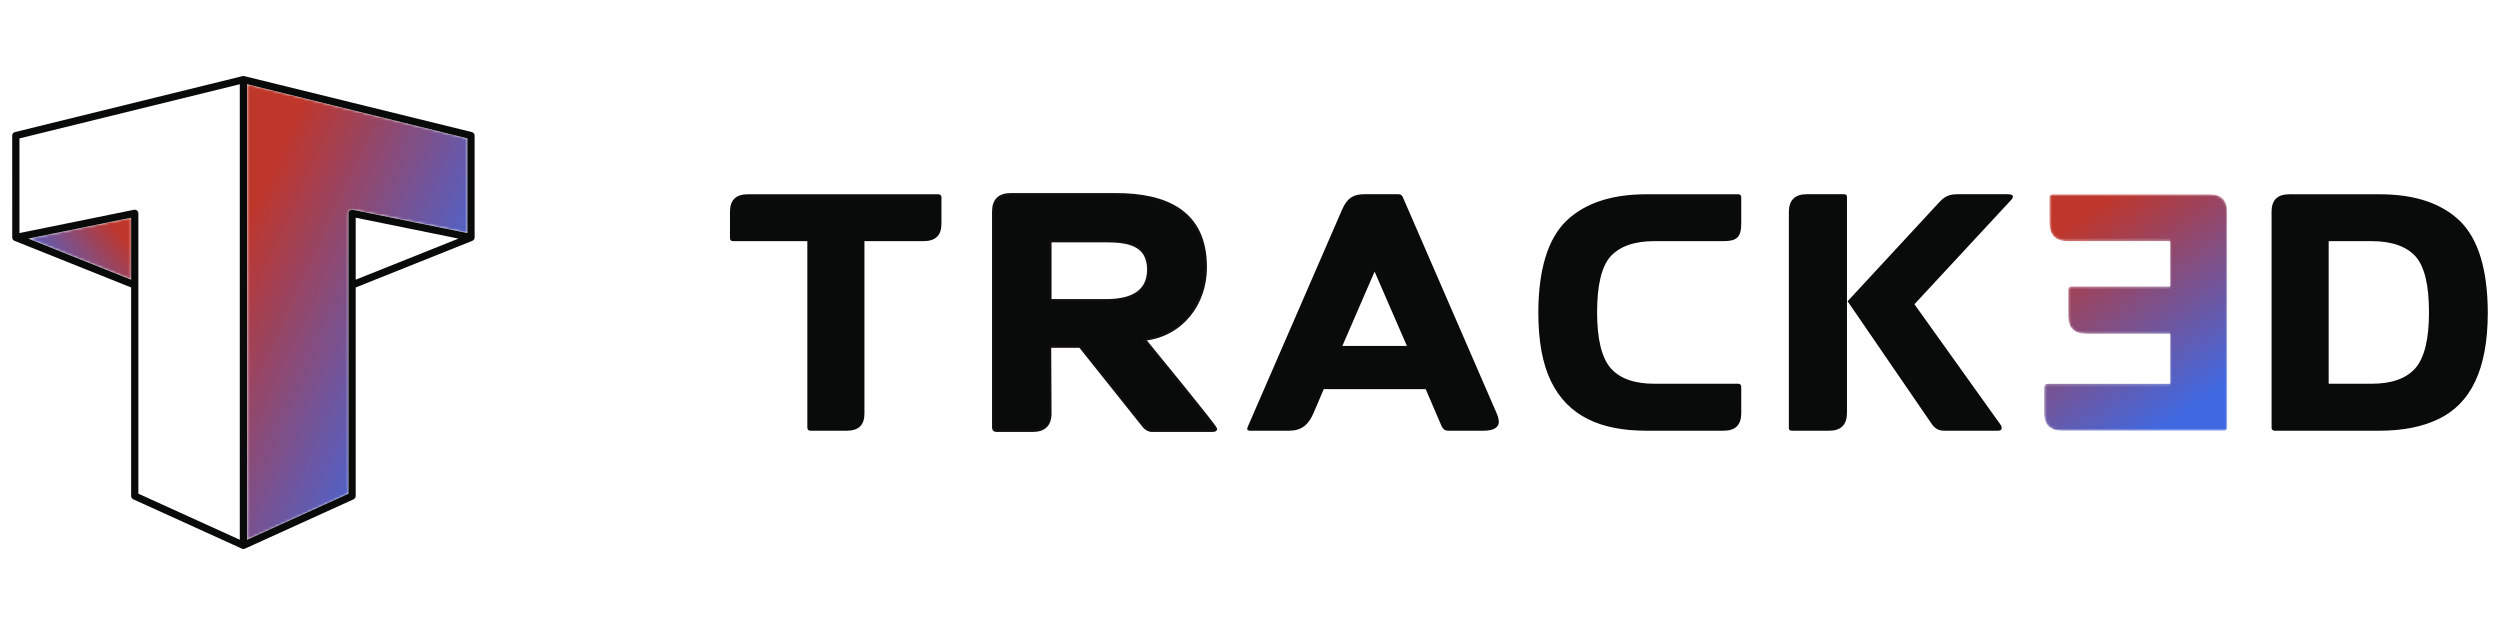
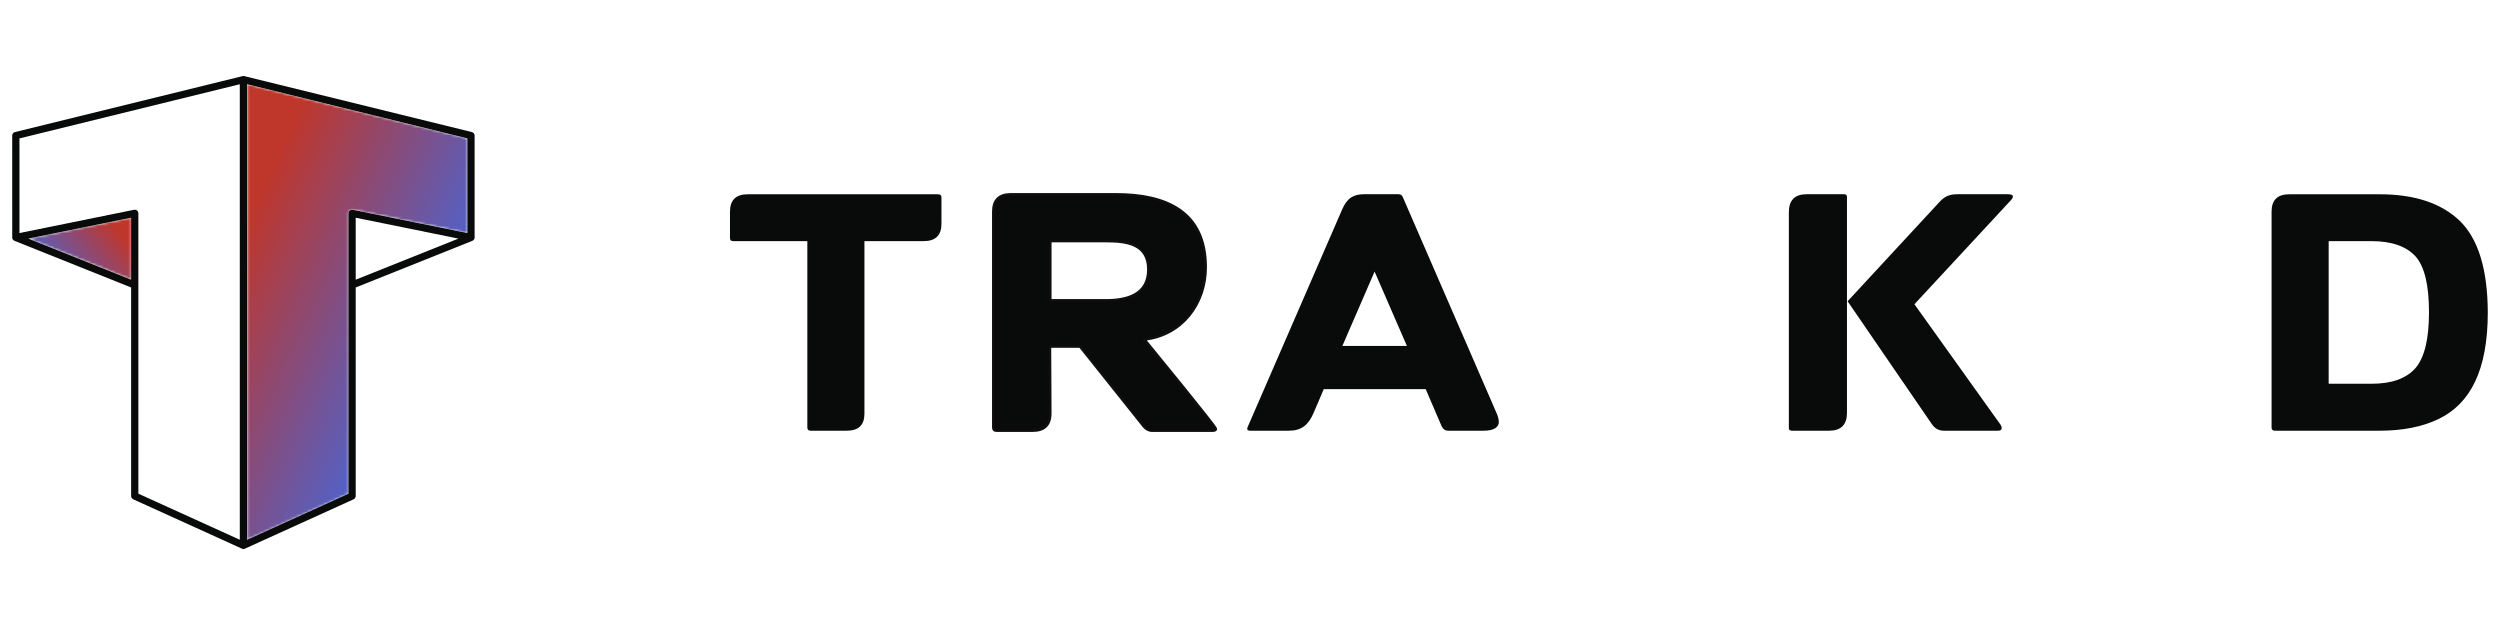
<svg xmlns="http://www.w3.org/2000/svg" width="1024" height="256" viewBox="0 0 1024 256" fill="none">
  <rect width="1024" height="256" fill="white" />
  <mask id="mask0_17450_7169" style="mask-type:luminance" maskUnits="userSpaceOnUse" x="837" y="79" width="76" height="98">
-     <path fill-rule="evenodd" clip-rule="evenodd" d="M837.303 158.685C837.303 157.668 837.788 157.186 838.736 157.186H888.846V136.703H854.394C849.593 136.703 847.176 134.329 847.176 129.625V118.623C847.176 117.748 847.57 117.331 848.442 117.331H888.846V98.766H846.83C841.893 98.766 839.472 96.273 839.472 91.202V80.868C839.472 79.994 839.863 79.577 840.742 79.577H905.018C909.815 79.577 912.232 81.933 912.232 86.684V175.059C912.232 175.932 911.822 176.42 910.942 176.42H844.66C839.727 176.42 837.303 174.044 837.303 169.269V158.685Z" fill="white" />
-   </mask>
+     </mask>
  <g mask="url(#mask0_17450_7169)">
    <path d="M837.303 158.685C837.303 157.668 837.788 157.186 838.736 157.186H888.846V136.703H854.394C849.593 136.703 847.176 134.329 847.176 129.625V118.623C847.176 117.748 847.57 117.331 848.442 117.331H888.846V98.766H846.83C841.893 98.766 839.472 96.273 839.472 91.202V80.868C839.472 79.994 839.863 79.577 840.742 79.577H905.018C909.815 79.577 912.232 81.933 912.232 86.684V175.059C912.232 175.932 911.822 176.42 910.942 176.42H844.66C839.727 176.42 837.303 174.044 837.303 169.269V158.685Z" fill="url(#paint0_linear_17450_7169)" />
  </g>
  <path fill-rule="evenodd" clip-rule="evenodd" d="M346.853 176.42C351.647 176.42 354.073 174.112 354.073 169.451V98.766H378.309C383.176 98.766 385.621 96.412 385.621 91.662V80.868C385.621 79.994 385.139 79.577 384.26 79.577H306.242C301.445 79.577 299 81.933 299 86.748V97.475C299 98.349 299.411 98.766 300.291 98.766H330.684V175.059C330.684 175.932 331.101 176.42 331.978 176.42H346.853Z" fill="#090A0A" />
  <path fill-rule="evenodd" clip-rule="evenodd" d="M453.045 98.766C461.557 98.766 470.345 99.918 470.345 110.412C470.345 120.651 461.695 123.004 453.045 123.004H430.215V98.766H453.045ZM468.454 174.644C469.283 175.658 470.485 176.42 471.844 176.42H496.499C496.958 176.42 498.046 176.42 498.046 175.658C498.046 174.712 471.359 142.215 468.799 139.056C484.206 137.304 493.868 124.434 493.868 109.467C493.868 86.541 477.587 79.577 457.041 79.577H414.047C409.32 79.577 406.83 81.885 406.83 86.684V175.059C406.83 175.932 407.245 176.42 408.121 176.42H422.996C427.722 176.42 430.215 174.112 430.215 169.291L430.076 141.961H442.37L468.454 174.644Z" fill="#090A0A" />
  <path d="M453.045 98.766C461.557 98.766 470.345 99.918 470.345 110.412C470.345 120.651 461.695 123.004 453.045 123.004H430.215V98.766H453.045ZM468.454 174.644C469.283 175.658 470.485 176.42 471.844 176.42H496.499C496.958 176.42 498.046 176.42 498.046 175.658C498.046 174.712 471.359 142.215 468.799 139.056C484.206 137.304 493.868 124.434 493.868 109.467C493.868 86.541 477.587 79.577 457.041 79.577H414.047C409.32 79.577 406.83 81.885 406.83 86.684V175.059C406.83 175.932 407.245 176.42 408.121 176.42H422.996C427.722 176.42 430.215 174.112 430.215 169.291L430.076 141.961H442.37L468.454 174.644Z" stroke="#100F0E" strokeWidth="0.288" stroke-miterlimit="22.926" />
  <path fill-rule="evenodd" clip-rule="evenodd" d="M574.518 80.571C574.17 79.898 573.639 79.555 572.764 79.555H558.763C554.52 79.555 551.799 80.983 549.725 85.851L511.067 174.849C510.93 175.194 510.863 175.451 510.863 175.658C510.863 176.142 511.21 176.42 511.947 176.42H527.953C533.164 176.42 536.004 173.975 538.101 169.013L542.206 159.397H583.972L590.519 174.644C591.076 175.796 591.953 176.42 593.105 176.42H607.819C612.084 176.42 613.908 174.849 613.908 172.89C613.908 171.877 613.628 170.654 613.031 169.291L574.518 80.571ZM563.032 111.243L576.267 141.688H549.838L563.032 111.243Z" fill="#090A0A" />
-   <path fill-rule="evenodd" clip-rule="evenodd" d="M705.993 176.42C710.79 176.42 713.211 174.044 713.211 169.269V158.542C713.211 157.668 712.821 157.186 711.945 157.186H677.674C669.507 157.186 663.555 155.112 659.775 150.843C656.063 146.597 654.173 138.963 654.173 127.942C654.173 116.798 655.991 109.17 659.706 104.993C663.488 100.865 669.507 98.766 677.674 98.766H705.993C711.32 98.766 713.211 97.22 713.211 91.547V80.868C713.211 79.994 712.821 79.577 711.945 79.577H674.301C660.051 79.577 649.094 83.222 641.486 90.531C634.016 97.891 630.162 110.322 630.092 127.942C630.092 139.772 631.847 149.227 635.353 156.306C642.292 170.468 655.646 176.42 674.301 176.42H705.993Z" fill="#090A0A" />
  <path fill-rule="evenodd" clip-rule="evenodd" d="M749.235 176.42C754.076 176.42 756.52 173.975 756.52 169.038V80.638C756.52 79.898 756.106 79.555 755.298 79.555H740.01C735.161 79.555 732.717 81.997 732.717 86.933V175.404C732.717 176.075 733.135 176.42 734.011 176.42H749.235ZM801.973 79.555C798.398 79.555 796.582 80.386 794.341 82.807L756.775 123.399L791.044 173.375C792.45 175.54 794.09 176.42 796.3 176.42H818.327C819.338 176.42 819.892 176.075 819.892 175.404C819.892 174.849 819.689 174.249 819.203 173.649L784.149 124.617L823.61 82.069C824.211 81.445 824.482 80.918 824.482 80.502C824.482 79.898 823.817 79.555 822.384 79.555H801.973Z" fill="#090A0A" />
  <path fill-rule="evenodd" clip-rule="evenodd" d="M937.655 79.577C932.854 79.577 930.438 81.933 930.438 86.684V175.059C930.438 175.932 930.852 176.42 931.727 176.42H974.74C984.079 176.42 992.085 174.849 998.706 171.688C1011.85 165.416 1019 151.65 1019 127.942C1018.93 110.322 1015.08 97.891 1007.6 90.531C999.992 83.222 989.04 79.577 974.74 79.577H937.655ZM953.823 157.186V98.766H971.348C979.561 98.766 985.58 100.865 989.386 104.993C993.097 109.17 994.916 116.798 994.916 127.942C994.916 138.963 993.029 146.597 989.319 150.843C985.513 155.112 979.561 157.186 971.348 157.186H953.823Z" fill="#090A0A" />
  <mask id="mask1_17450_7169" style="mask-type:luminance" maskUnits="userSpaceOnUse" x="101" y="34" width="91" height="188">
    <path fill-rule="evenodd" clip-rule="evenodd" d="M101.227 34.503V221.079L142.767 202.212V87.369C142.767 86.548 143.433 85.884 144.251 85.884C144.4 85.884 144.544 85.905 144.683 85.949L191.474 95.454V56.69L101.227 34.503Z" fill="white" />
  </mask>
  <g mask="url(#mask1_17450_7169)">
    <path d="M101.227 34.503V221.079L142.767 202.212V87.369C142.767 86.548 143.433 85.884 144.251 85.884C144.4 85.884 144.544 85.905 144.683 85.949L191.474 95.454V56.69L101.227 34.503Z" fill="url(#paint1_linear_17450_7169)" />
  </g>
  <mask id="mask2_17450_7169" style="mask-type:luminance" maskUnits="userSpaceOnUse" x="5" y="89" width="49" height="26">
    <path fill-rule="evenodd" clip-rule="evenodd" d="M11.66 97.722L53.735 114.545V89.173L11.66 97.722ZM5.722 98.508L5.687 98.485L5.694 98.488L5.722 98.508ZM5.526 98.358L5.477 98.314L5.473 98.308L5.461 98.297L5.445 98.281L5.448 98.284L5.461 98.297L5.477 98.314L5.526 98.356V98.358ZM5.415 98.249L5.4 98.229V98.232L5.415 98.249ZM5.382 98.211L5.369 98.194L5.377 98.204L5.382 98.211ZM5.343 98.161L5.326 98.141L5.334 98.148L5.343 98.161ZM5.302 98.105L5.286 98.088L5.291 98.09L5.302 98.105ZM5.276 98.066L5.263 98.049L5.252 98.031L5.25 98.027L5.263 98.049L5.27 98.059L5.276 98.066ZM5.173 97.886L5.165 97.864L5.166 97.869L5.173 97.886ZM5.107 97.711L5.1 97.688L5.102 97.695L5.107 97.711ZM5.093 97.665L5.085 97.641L5.08 97.622L5.078 97.62L5.085 97.641L5.091 97.66L5.093 97.665Z" fill="white" />
  </mask>
  <g mask="url(#mask2_17450_7169)">
    <path d="M11.66 97.722L53.735 114.545V89.173L11.66 97.722ZM5.722 98.508L5.687 98.485L5.694 98.488L5.722 98.508ZM5.526 98.358L5.477 98.314L5.473 98.308L5.461 98.297L5.445 98.281L5.448 98.284L5.461 98.297L5.477 98.314L5.526 98.356V98.358ZM5.415 98.249L5.4 98.229V98.232L5.415 98.249ZM5.382 98.211L5.369 98.194L5.377 98.204L5.382 98.211ZM5.343 98.161L5.326 98.141L5.334 98.148L5.343 98.161ZM5.302 98.105L5.286 98.088L5.291 98.09L5.302 98.105ZM5.276 98.066L5.263 98.049L5.252 98.031L5.25 98.027L5.263 98.049L5.27 98.059L5.276 98.066ZM5.173 97.886L5.165 97.864L5.166 97.869L5.173 97.886ZM5.107 97.711L5.1 97.688L5.102 97.695L5.107 97.711ZM5.093 97.665L5.085 97.641L5.08 97.622L5.078 97.62L5.085 97.641L5.091 97.66L5.093 97.665Z" fill="url(#paint2_linear_17450_7169)" />
  </g>
  <path fill-rule="evenodd" clip-rule="evenodd" d="M11.632 97.729L53.707 114.552V89.18L11.632 97.729ZM99.013 224.696L54.584 204.52C54.037 204.272 53.713 203.731 53.71 203.167L53.709 117.743L5.936 98.64C5.839 98.602 5.75 98.553 5.666 98.495L5.659 98.492C5.611 98.458 5.566 98.425 5.524 98.388L5.516 98.379L5.498 98.365V98.363L5.449 98.321L5.445 98.315L5.433 98.304L5.42 98.291L5.417 98.287L5.387 98.256L5.372 98.239V98.236L5.354 98.218L5.349 98.211L5.341 98.201L5.328 98.184H5.325L5.315 98.168L5.306 98.155L5.298 98.148L5.285 98.131L5.282 98.126L5.274 98.112L5.263 98.097L5.259 98.095L5.248 98.073L5.242 98.066L5.235 98.056L5.224 98.037L5.222 98.034L5.21 98.016L5.203 98.006L5.201 97.995L5.188 97.976L5.187 97.973L5.177 97.953L5.171 97.941L5.169 97.934L5.156 97.913L5.153 97.909L5.145 97.893L5.138 97.876L5.137 97.871L5.128 97.849L5.124 97.841L5.119 97.828L5.11 97.806L5.103 97.784L5.097 97.774L5.095 97.763L5.087 97.742L5.084 97.739L5.079 97.718L5.074 97.701L5.072 97.694L5.065 97.672L5.064 97.667L5.057 97.648L5.052 97.629L5.05 97.627L5.048 97.602L5.044 97.593L5.041 97.58L5.036 97.556C5.016 97.459 5.008 97.361 5.008 97.266V97.258V97.221L5 55.531C5 54.8 5.534 54.188 6.237 54.07L99.321 31.186L99.344 31.178L99.348 31.175H99.363L99.384 31.168H99.4L99.423 31.162L99.432 31.16L99.458 31.154L99.468 31.152L99.498 31.146H99.506L99.535 31.144H99.54L99.571 31.139H99.578H99.608L99.612 31.136H99.645H99.65H99.681H99.686H99.718H99.723H99.755H99.76H99.792L99.797 31.139H99.828H99.834L99.863 31.144H99.869L99.9 31.146H99.908L99.935 31.152L99.946 31.154L99.972 31.16L99.981 31.162L100.005 31.168H100.02L100.04 31.175H100.056L100.06 31.178L100.084 31.186L193.168 54.07C193.868 54.188 194.404 54.8 194.404 55.531V97.266L194.396 97.337C194.391 97.409 194.38 97.483 194.367 97.556L194.365 97.58L194.359 97.593L194.357 97.602L194.354 97.627L194.352 97.629L194.346 97.648L194.341 97.667V97.672L194.333 97.694L194.331 97.701L194.326 97.718L194.318 97.739V97.742L194.31 97.763L194.307 97.774L194.302 97.784L194.294 97.806L194.286 97.828L194.278 97.841L194.276 97.849L194.268 97.871L194.265 97.876L194.258 97.893L194.25 97.909L194.247 97.913L194.237 97.934L194.234 97.941L194.226 97.953L194.218 97.973L194.216 97.976L194.203 97.995L194.2 98.006L194.192 98.016L194.182 98.034L194.179 98.037L194.169 98.056L194.161 98.066L194.156 98.073L194.145 98.093L194.14 98.097L194.132 98.112L194.122 98.126L194.116 98.129L194.106 98.148L194.098 98.155L194.09 98.168L194.077 98.184L194.061 98.201L194.056 98.211L194.051 98.218L194.033 98.236V98.239L194.017 98.255L194.009 98.265L193.988 98.287L193.983 98.291L193.973 98.304L193.96 98.315L193.954 98.32L193.907 98.363V98.365L193.889 98.379L193.881 98.388L193.873 98.395L193.8 98.45L193.795 98.455L193.782 98.465L193.745 98.492L193.737 98.495L193.709 98.515L193.688 98.526C193.62 98.57 193.544 98.606 193.471 98.639L145.697 117.743V203.167C145.692 203.731 145.368 204.272 144.821 204.52L100.392 224.696L100.383 224.7L100.378 224.701L100.371 224.706L100.362 224.711L100.352 224.716L100.344 224.719V224.721L100.333 224.724L100.323 224.73L100.312 224.732L100.304 224.739L100.294 224.741L100.284 224.748H100.279L100.273 224.751L100.263 224.756L100.253 224.759L100.247 224.763L100.241 224.764L100.232 224.766L100.223 224.772L100.213 224.774H100.212L100.2 224.778L100.191 224.782L100.181 224.787L100.178 224.788H100.169L100.158 224.793L100.149 224.796L100.143 224.798L100.137 224.799L100.127 224.804L100.117 224.806L100.109 224.809H100.107L100.094 224.812L100.086 224.814L100.075 224.819H100.072H100.062L100.053 224.822L100.04 224.827H100.037L100.03 224.828L100.02 224.83L100.008 224.835L100 224.836H99.997L99.987 224.838L99.975 224.839L99.965 224.843H99.964L99.954 224.844H99.942L99.932 224.847H99.926L99.918 224.849L99.908 224.852H99.897L99.892 224.853H99.886H99.876L99.87 224.855L99.863 224.857H99.854L99.852 224.859L99.839 224.86H99.828H99.818H99.817L99.805 224.861L99.795 224.863H99.781H99.778H99.772H99.762H99.748L99.741 224.865H99.738H99.724H99.715H99.702H99.692H99.678H99.667H99.664L99.657 224.863H99.643H99.632H99.626H99.62H99.61L99.599 224.861L99.587 224.86H99.585H99.575H99.563L99.554 224.859L99.551 224.857H99.54L99.532 224.855L99.529 224.853H99.519H99.513L99.506 224.852H99.497L99.484 224.849L99.476 224.847H99.473L99.463 224.844H99.45L99.44 224.843L99.429 224.839L99.418 224.838L99.407 224.836H99.402L99.394 224.835L99.384 224.83L99.374 224.828L99.367 224.827H99.363L99.353 224.822L99.341 224.819H99.331H99.329L99.321 224.814L99.308 224.812L99.296 224.809L99.288 224.806L99.278 224.804L99.266 224.799L99.261 224.798L99.255 224.796L99.245 224.793L99.234 224.788H99.226L99.223 224.787L99.214 224.782L99.203 224.778L99.191 224.774L99.183 224.772L99.173 224.766L99.162 224.764L99.158 224.763L99.152 224.759L99.142 224.756L99.132 224.751L99.126 224.748H99.121L99.109 224.741L99.103 224.739L99.092 224.732H99.091L99.081 224.73L99.07 224.724L99.063 224.721L99.06 224.719L99.052 224.716L99.04 224.711L99.031 224.706L99.027 224.701L99.022 224.7L99.013 224.696ZM98.217 34.505V221.081L56.676 202.214V116.756V116.738V87.371C56.676 86.55 56.013 85.886 55.191 85.886C55.044 85.886 54.898 85.907 54.762 85.952L7.969 95.456V56.692L98.217 34.505ZM101.188 34.505V221.081L142.728 202.214V87.371C142.728 86.55 143.394 85.886 144.212 85.886C144.361 85.886 144.505 85.907 144.644 85.952L191.435 95.456V56.692L101.188 34.505ZM145.697 114.552L187.773 97.729L145.697 89.18V114.552Z" fill="#090A0A" />
  <defs>
    <linearGradient id="paint0_linear_17450_7169" x1="848.975" y1="90.957" x2="900.559" y2="165.042" gradientUnits="userSpaceOnUse">
      <stop stop-color="#BF362B" />
      <stop offset="1" stop-color="#4069E1" />
    </linearGradient>
    <linearGradient id="paint1_linear_17450_7169" x1="94.941" y1="104.111" x2="197.742" y2="151.448" gradientUnits="userSpaceOnUse">
      <stop stop-color="#BF362B" />
      <stop offset="0.75" stop-color="#5261C7" />
      <stop offset="1" stop-color="#4069E1" />
    </linearGradient>
    <linearGradient id="paint2_linear_17450_7169" x1="44.119" y1="89.207" x2="14.687" y2="114.509" gradientUnits="userSpaceOnUse">
      <stop stop-color="#BF362B" />
      <stop offset="1" stop-color="#4069E1" />
    </linearGradient>
  </defs>
</svg>